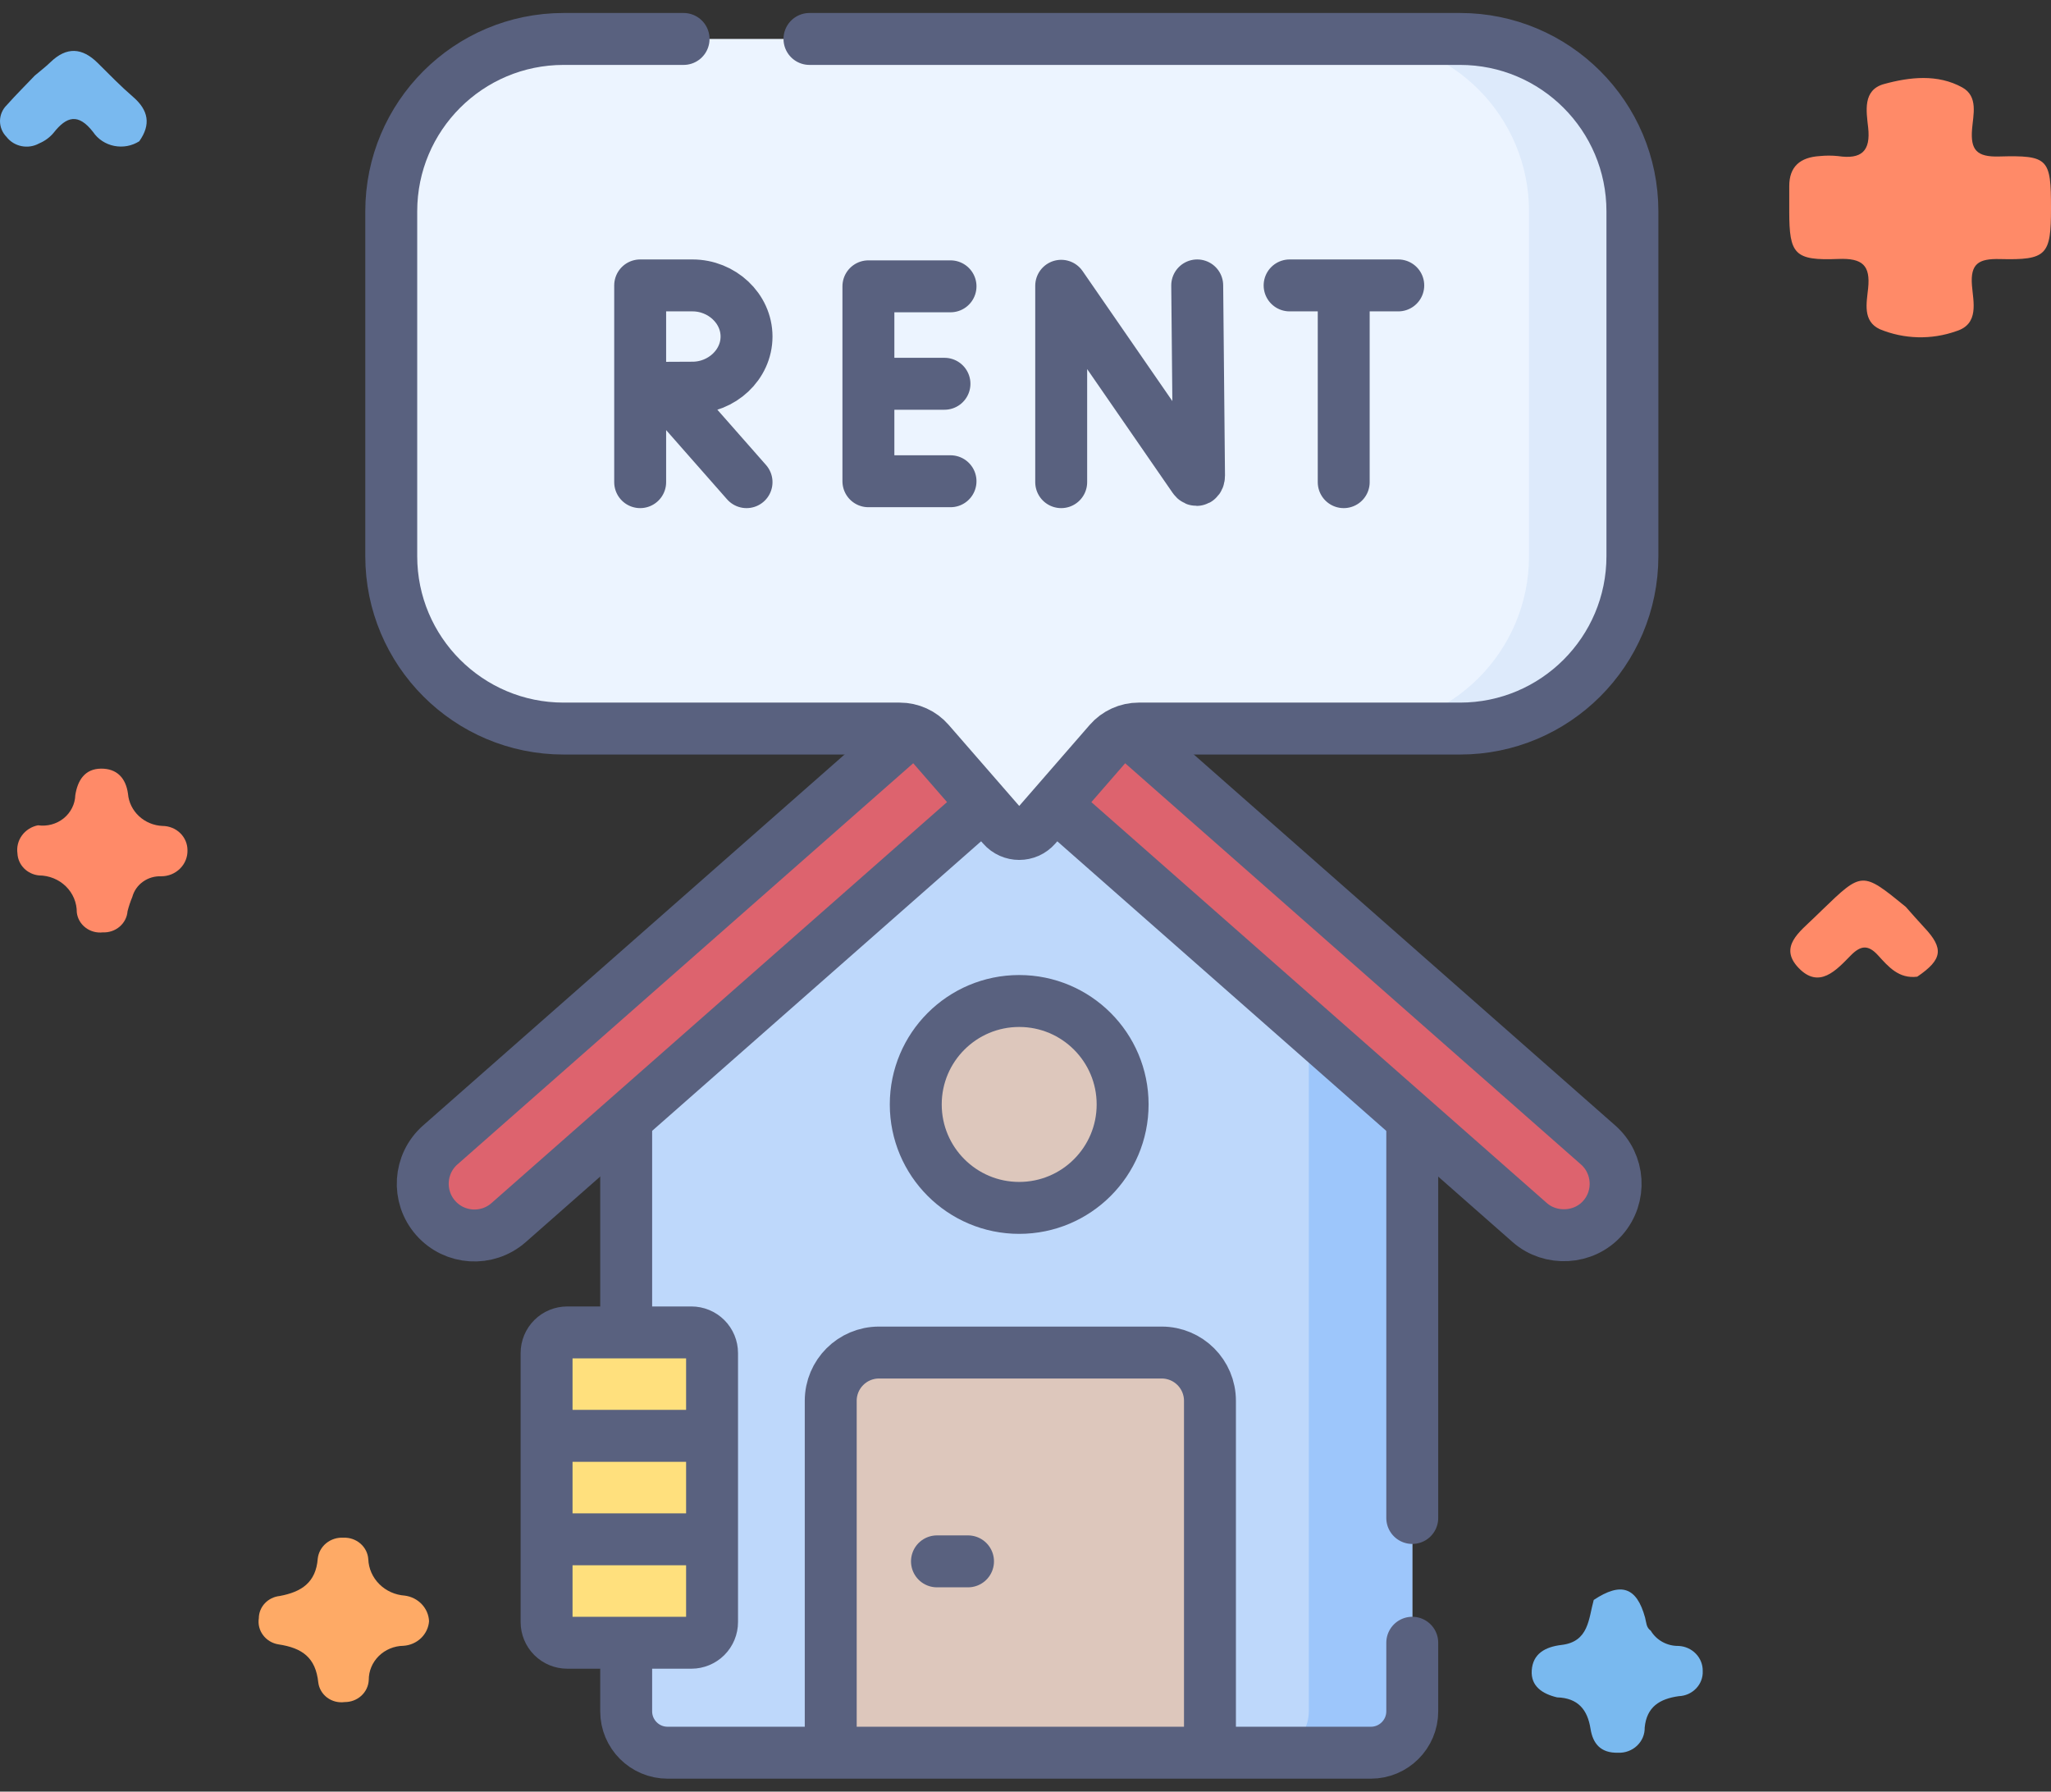
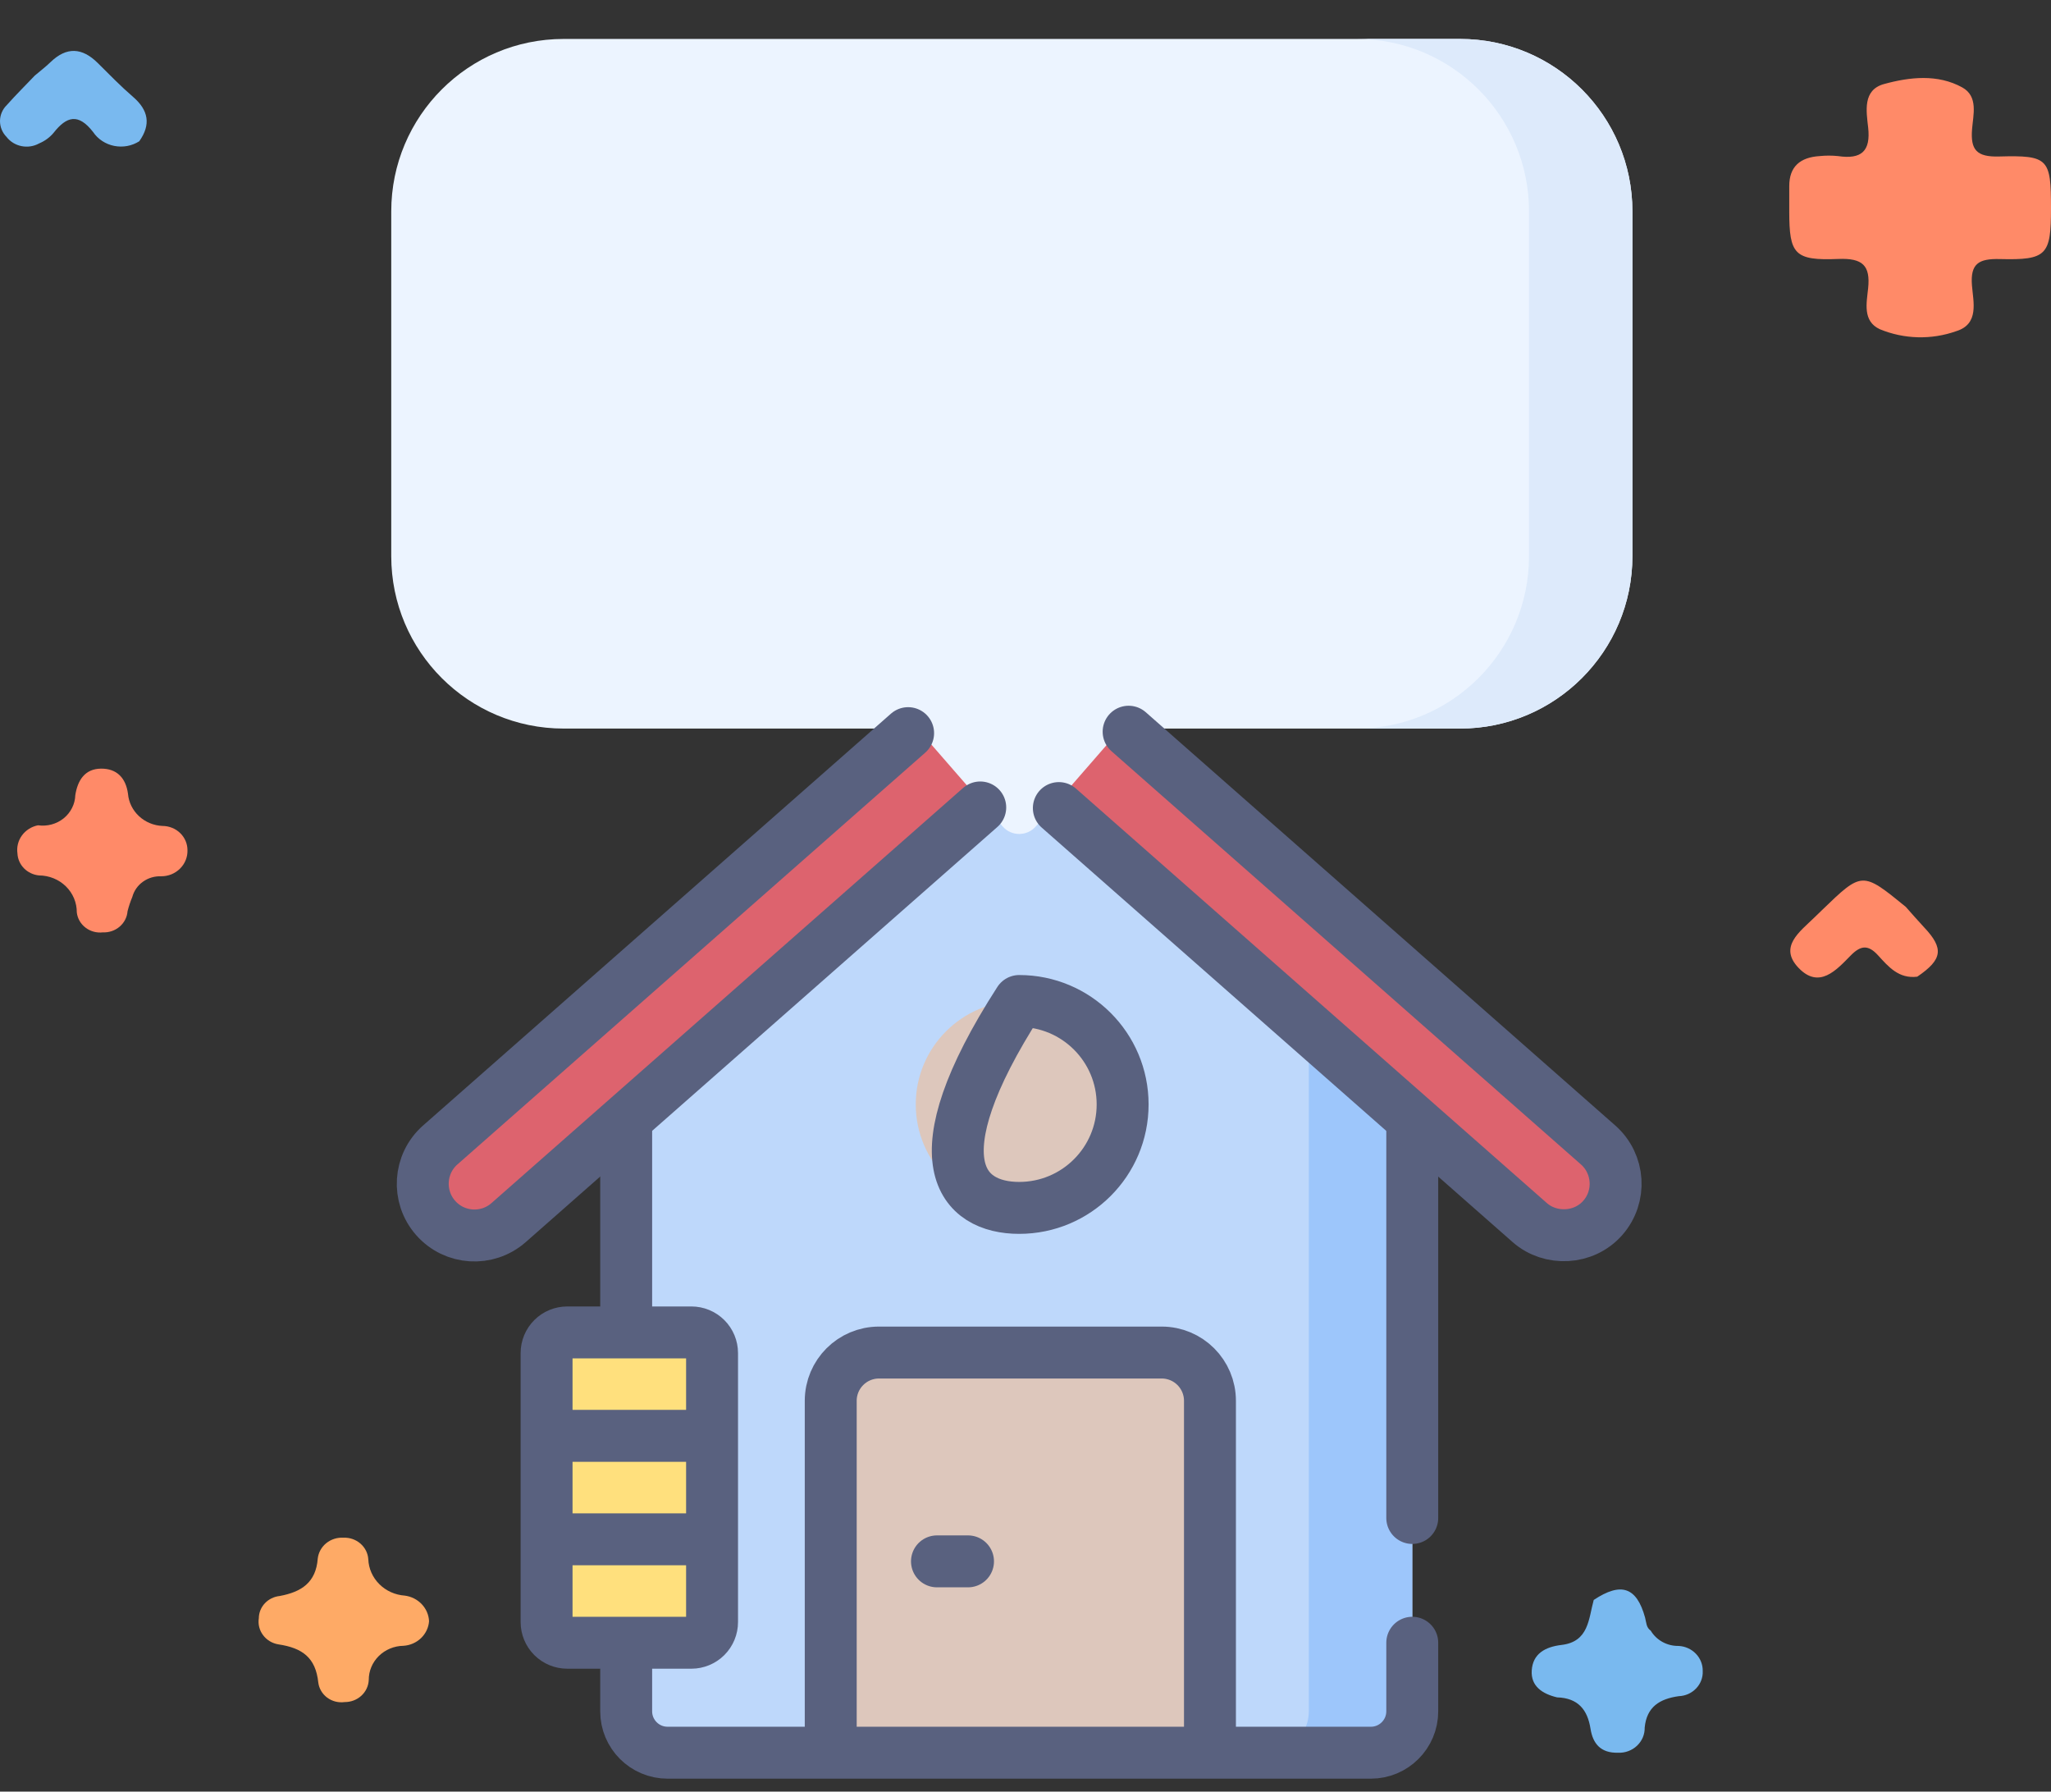
<svg xmlns="http://www.w3.org/2000/svg" width="79" height="69" viewBox="0 0 79 69" fill="none">
  <rect x="0" y="0" width="79" height="69" fill="#333333" stroke="none" />
  <path d="M59.975 65.37C59.407 65.235 58.959 64.939 58.999 64.332C59.041 63.697 59.503 63.427 60.145 63.351C61.205 63.226 61.186 62.34 61.387 61.618C62.441 60.918 63.041 61.121 63.365 62.298C63.414 62.479 63.404 62.678 63.584 62.803C63.692 62.984 63.849 63.134 64.037 63.237C64.225 63.34 64.438 63.392 64.654 63.389C64.91 63.401 65.15 63.51 65.323 63.691C65.497 63.872 65.591 64.111 65.585 64.358C65.591 64.48 65.571 64.602 65.527 64.717C65.484 64.831 65.417 64.936 65.331 65.026C65.245 65.116 65.142 65.188 65.027 65.24C64.912 65.291 64.788 65.319 64.661 65.324C63.927 65.428 63.43 65.732 63.35 66.529C63.353 66.659 63.329 66.789 63.279 66.909C63.228 67.03 63.152 67.139 63.056 67.231C62.96 67.322 62.846 67.393 62.719 67.44C62.594 67.487 62.459 67.508 62.324 67.502C61.651 67.519 61.353 67.148 61.263 66.578C61.148 65.847 60.785 65.394 59.975 65.37Z" fill="#79B9EF" />
  <path d="M73.848 37.615C73.138 37.703 72.739 37.232 72.342 36.796C71.961 36.376 71.674 36.402 71.283 36.8C70.732 37.362 70.07 38.105 69.276 37.275C68.499 36.463 69.325 35.884 69.886 35.335C69.98 35.243 70.076 35.151 70.17 35.06C71.726 33.556 71.726 33.556 73.404 34.923C73.64 35.187 73.87 35.455 74.112 35.713C74.882 36.529 74.824 36.952 73.848 37.615Z" fill="#FF8A68" />
  <path d="M16.526 62.437C16.508 62.684 16.397 62.916 16.215 63.09C16.033 63.264 15.791 63.369 15.535 63.384C15.179 63.39 14.839 63.532 14.59 63.778C14.341 64.024 14.202 64.355 14.204 64.699C14.194 64.93 14.092 65.147 13.919 65.306C13.746 65.465 13.515 65.553 13.276 65.551C13.158 65.567 13.037 65.561 12.921 65.531C12.806 65.502 12.697 65.45 12.602 65.38C12.508 65.309 12.428 65.221 12.37 65.121C12.31 65.02 12.273 64.909 12.259 64.794C12.159 63.843 11.648 63.467 10.725 63.329C10.488 63.291 10.275 63.164 10.134 62.975C9.992 62.787 9.933 62.553 9.969 62.323C9.97 62.11 10.053 61.905 10.201 61.747C10.35 61.589 10.553 61.489 10.773 61.466C11.609 61.311 12.17 60.948 12.239 60.024C12.265 59.793 12.383 59.58 12.568 59.43C12.753 59.281 12.991 59.206 13.232 59.221C13.472 59.211 13.706 59.293 13.884 59.448C14.063 59.603 14.171 59.82 14.186 60.051C14.2 60.41 14.352 60.752 14.611 61.01C14.87 61.269 15.219 61.425 15.591 61.451C15.842 61.483 16.073 61.6 16.244 61.78C16.415 61.96 16.515 62.192 16.526 62.437Z" fill="#FEAA66" />
  <path d="M1.341 2.91C1.542 2.739 1.753 2.579 1.942 2.397C2.566 1.791 3.166 1.831 3.768 2.429C4.212 2.87 4.649 3.321 5.124 3.73C5.725 4.247 5.818 4.801 5.364 5.441C5.223 5.53 5.065 5.592 4.9 5.623C4.734 5.653 4.564 5.652 4.398 5.619C4.233 5.586 4.076 5.522 3.937 5.43C3.797 5.338 3.678 5.221 3.586 5.084C3.016 4.352 2.568 4.474 2.062 5.118C1.914 5.294 1.725 5.432 1.51 5.522C1.305 5.637 1.063 5.674 0.831 5.628C0.599 5.582 0.392 5.456 0.251 5.272C0.087 5.106 -0.002 4.885 5.13916e-05 4.655C0.003 4.426 0.097 4.207 0.264 4.044C0.609 3.656 0.981 3.288 1.341 2.91Z" fill="#79B9EF" />
  <path d="M1.464 31.784C1.639 31.809 1.817 31.798 1.987 31.752C2.157 31.706 2.315 31.626 2.451 31.517C2.587 31.407 2.697 31.272 2.774 31.118C2.852 30.965 2.895 30.798 2.9 30.627C2.987 30.061 3.264 29.604 3.896 29.602C4.496 29.599 4.847 29.956 4.93 30.572C4.958 30.899 5.109 31.204 5.353 31.432C5.597 31.66 5.919 31.794 6.258 31.809C6.384 31.809 6.51 31.834 6.627 31.881C6.743 31.927 6.85 31.996 6.939 32.083C7.029 32.169 7.099 32.272 7.148 32.385C7.196 32.498 7.221 32.619 7.221 32.741C7.225 32.872 7.202 33.002 7.153 33.124C7.104 33.246 7.031 33.357 6.936 33.451C6.842 33.545 6.729 33.62 6.605 33.671C6.48 33.722 6.346 33.748 6.21 33.748C5.958 33.738 5.71 33.811 5.507 33.956C5.304 34.101 5.159 34.309 5.096 34.545C5.022 34.723 4.961 34.906 4.913 35.092C4.896 35.321 4.787 35.534 4.609 35.687C4.431 35.839 4.199 35.919 3.961 35.908C3.843 35.922 3.723 35.912 3.609 35.881C3.494 35.85 3.387 35.797 3.294 35.725C3.2 35.654 3.123 35.565 3.065 35.465C3.007 35.364 2.971 35.253 2.958 35.139C2.959 34.953 2.923 34.769 2.851 34.597C2.779 34.424 2.672 34.268 2.537 34.135C2.402 34.003 2.241 33.898 2.064 33.826C1.887 33.754 1.696 33.716 1.504 33.715C1.283 33.694 1.077 33.596 0.924 33.441C0.771 33.285 0.682 33.081 0.672 32.867C0.637 32.623 0.699 32.375 0.846 32.174C0.993 31.973 1.214 31.833 1.464 31.784Z" fill="#FF8A68" />
  <path d="M79 8.025C79 9.824 78.841 10.022 77.034 9.977C76.217 9.956 75.89 10.151 75.955 10.988C76.005 11.626 76.244 12.478 75.35 12.754C74.396 13.093 73.344 13.066 72.409 12.68C71.735 12.371 71.899 11.66 71.956 11.106C72.048 10.221 71.743 9.935 70.807 9.973C69.119 10.042 68.919 9.794 68.918 8.147C68.918 7.823 68.921 7.5 68.918 7.176C68.914 6.415 69.34 6.057 70.092 6.011C70.326 5.987 70.561 5.987 70.795 6.011C71.706 6.147 72.058 5.816 71.957 4.909C71.888 4.288 71.739 3.465 72.567 3.237C73.551 2.966 74.634 2.843 75.582 3.367C76.208 3.714 76.002 4.425 75.959 4.98C75.898 5.766 76.13 6.052 76.999 6.027C78.906 5.974 79 6.113 79 8.025Z" fill="#FF8A68" />
  <path d="M52.803 67.498H25.713C24.833 67.498 24.119 66.785 24.119 65.905V41.47L39.258 28.797L54.397 41.47V65.905C54.397 66.785 53.683 67.498 52.803 67.498Z" fill="#BED8FB" />
  <path d="M50.414 38.137V65.906C50.414 66.786 49.7 67.5 48.82 67.5H52.804C53.684 67.5 54.398 66.786 54.398 65.906V41.472L50.414 38.137Z" fill="#9DC6FB" />
  <path d="M46.605 67.494H31.998V53.949C31.998 52.922 32.83 52.09 33.857 52.09H44.746C45.773 52.09 46.605 52.922 46.605 53.949V67.494Z" fill="#DDC7BC" />
  <path d="M39.257 46.519C41.458 46.519 43.241 44.735 43.241 42.535C43.241 40.334 41.458 38.551 39.257 38.551C37.057 38.551 35.273 40.334 35.273 42.535C35.273 44.735 37.057 46.519 39.257 46.519Z" fill="#DDC7BC" />
  <path d="M61.554 44.091L42.958 27.725C40.848 25.868 37.666 25.868 35.556 27.725L16.959 44.091C16.133 44.818 16.053 46.077 16.78 46.903C17.506 47.729 18.765 47.809 19.591 47.083L38.188 30.716C38.797 30.179 39.717 30.179 40.326 30.716L58.923 47.083C59.716 47.781 61.004 47.733 61.734 46.903C62.461 46.077 62.38 44.818 61.554 44.091Z" fill="#DD636E" />
  <path d="M26.63 63.264H21.849C21.638 63.264 21.436 63.18 21.286 63.031C21.137 62.881 21.053 62.679 21.053 62.467V52.109C21.053 51.898 21.137 51.695 21.286 51.546C21.436 51.396 21.638 51.312 21.849 51.312H26.63C26.841 51.312 27.044 51.396 27.194 51.546C27.343 51.695 27.427 51.898 27.427 52.109V62.467C27.427 62.679 27.343 62.881 27.194 63.031C27.044 63.18 26.841 63.264 26.63 63.264Z" fill="#FFE07D" />
  <path d="M62.877 8.14V21.419C62.877 25.086 59.904 28.059 56.237 28.059H43.859C43.645 28.059 43.433 28.105 43.238 28.194C43.043 28.282 42.869 28.412 42.728 28.574L39.898 31.827C39.559 32.215 38.956 32.215 38.618 31.827L35.787 28.574C35.646 28.412 35.472 28.282 35.278 28.194C35.083 28.105 34.871 28.059 34.657 28.059H21.71C18.043 28.059 15.07 25.086 15.07 21.419V8.14C15.07 4.473 18.043 1.5 21.71 1.5H56.237C59.904 1.5 62.877 4.473 62.877 8.14Z" fill="#ECF4FF" />
  <path d="M56.238 1.5H52.254C55.921 1.5 58.894 4.473 58.894 8.14V21.419C58.894 25.086 55.921 28.059 52.254 28.059H56.238C59.905 28.059 62.877 25.086 62.877 21.419V8.14C62.877 4.473 59.905 1.5 56.238 1.5Z" fill="#DDEAFB" />
  <path d="M24.119 51.151V43.309M54.397 63.266V65.907C54.397 66.787 53.683 67.501 52.803 67.501H25.713C24.833 67.501 24.119 66.787 24.119 65.907V63.412M54.397 43.508V58.461" stroke="#59617F" stroke-width="2" stroke-miterlimit="10" stroke-linecap="round" stroke-linejoin="round" />
  <path d="M31.998 67.233V53.949C31.998 52.922 32.83 52.09 33.857 52.09H44.746C45.773 52.09 46.605 52.922 46.605 53.949V67.252" stroke="#59617F" stroke-width="2" stroke-miterlimit="10" stroke-linecap="round" stroke-linejoin="round" />
-   <path d="M39.257 46.519C41.458 46.519 43.241 44.735 43.241 42.535C43.241 40.334 41.458 38.551 39.257 38.551C37.057 38.551 35.273 40.334 35.273 42.535C35.273 44.735 37.057 46.519 39.257 46.519Z" stroke="#59617F" stroke-width="2" stroke-miterlimit="10" stroke-linecap="round" stroke-linejoin="round" />
+   <path d="M39.257 46.519C41.458 46.519 43.241 44.735 43.241 42.535C43.241 40.334 41.458 38.551 39.257 38.551C35.273 44.735 37.057 46.519 39.257 46.519Z" stroke="#59617F" stroke-width="2" stroke-miterlimit="10" stroke-linecap="round" stroke-linejoin="round" />
  <path d="M36.09 60.132H37.286M40.784 31.121L58.923 47.085C59.716 47.784 61.004 47.736 61.734 46.906C62.461 46.08 62.38 44.821 61.554 44.094L43.472 28.18M34.979 28.235L16.959 44.094C16.133 44.821 16.053 46.08 16.78 46.906C17.506 47.732 18.765 47.812 19.591 47.085L37.757 31.097M21.562 59.282H27.161M21.562 55.298H27.161M26.63 63.266H21.85C21.638 63.266 21.436 63.182 21.286 63.033C21.137 62.883 21.053 62.681 21.053 62.469V52.111C21.053 51.9 21.137 51.697 21.286 51.548C21.436 51.398 21.638 51.315 21.85 51.315H26.63C26.841 51.315 27.044 51.398 27.194 51.548C27.343 51.697 27.427 51.9 27.427 52.111V62.469C27.427 62.681 27.343 62.883 27.194 63.033C27.044 63.182 26.841 63.266 26.63 63.266Z" stroke="#59617F" stroke-width="2" stroke-miterlimit="10" stroke-linecap="round" stroke-linejoin="round" />
-   <path d="M31.179 1.5H56.237C59.904 1.5 62.877 4.473 62.877 8.14V21.419C62.877 25.086 59.904 28.059 56.237 28.059H43.859C43.645 28.059 43.433 28.105 43.238 28.194C43.043 28.282 42.869 28.412 42.728 28.574L39.898 31.827C39.559 32.215 38.956 32.215 38.618 31.827L35.787 28.574C35.646 28.412 35.472 28.282 35.278 28.194C35.083 28.105 34.871 28.059 34.657 28.059H21.71C18.043 28.059 15.07 25.086 15.07 21.419V8.14C15.07 4.473 18.043 1.5 21.71 1.5H26.33" stroke="#59617F" stroke-width="2" stroke-miterlimit="10" stroke-linecap="round" stroke-linejoin="round" />
-   <path d="M40.875 18.569V11.006L45.988 18.41C46.083 18.547 46.184 18.48 46.184 18.313L46.114 10.992M36.612 11.027H33.449V18.534H36.612M36.379 14.78H33.449M49.673 10.992H53.858M51.757 11.234V18.569M25.572 14.953L28.755 18.569M24.838 14.939C24.838 14.939 26.115 14.93 26.674 14.93C27.801 14.93 28.755 14.049 28.755 12.961C28.755 11.874 27.801 10.992 26.674 10.992H24.658V18.569" stroke="#59617F" stroke-width="2" stroke-miterlimit="10" stroke-linecap="round" stroke-linejoin="round" />
</svg>